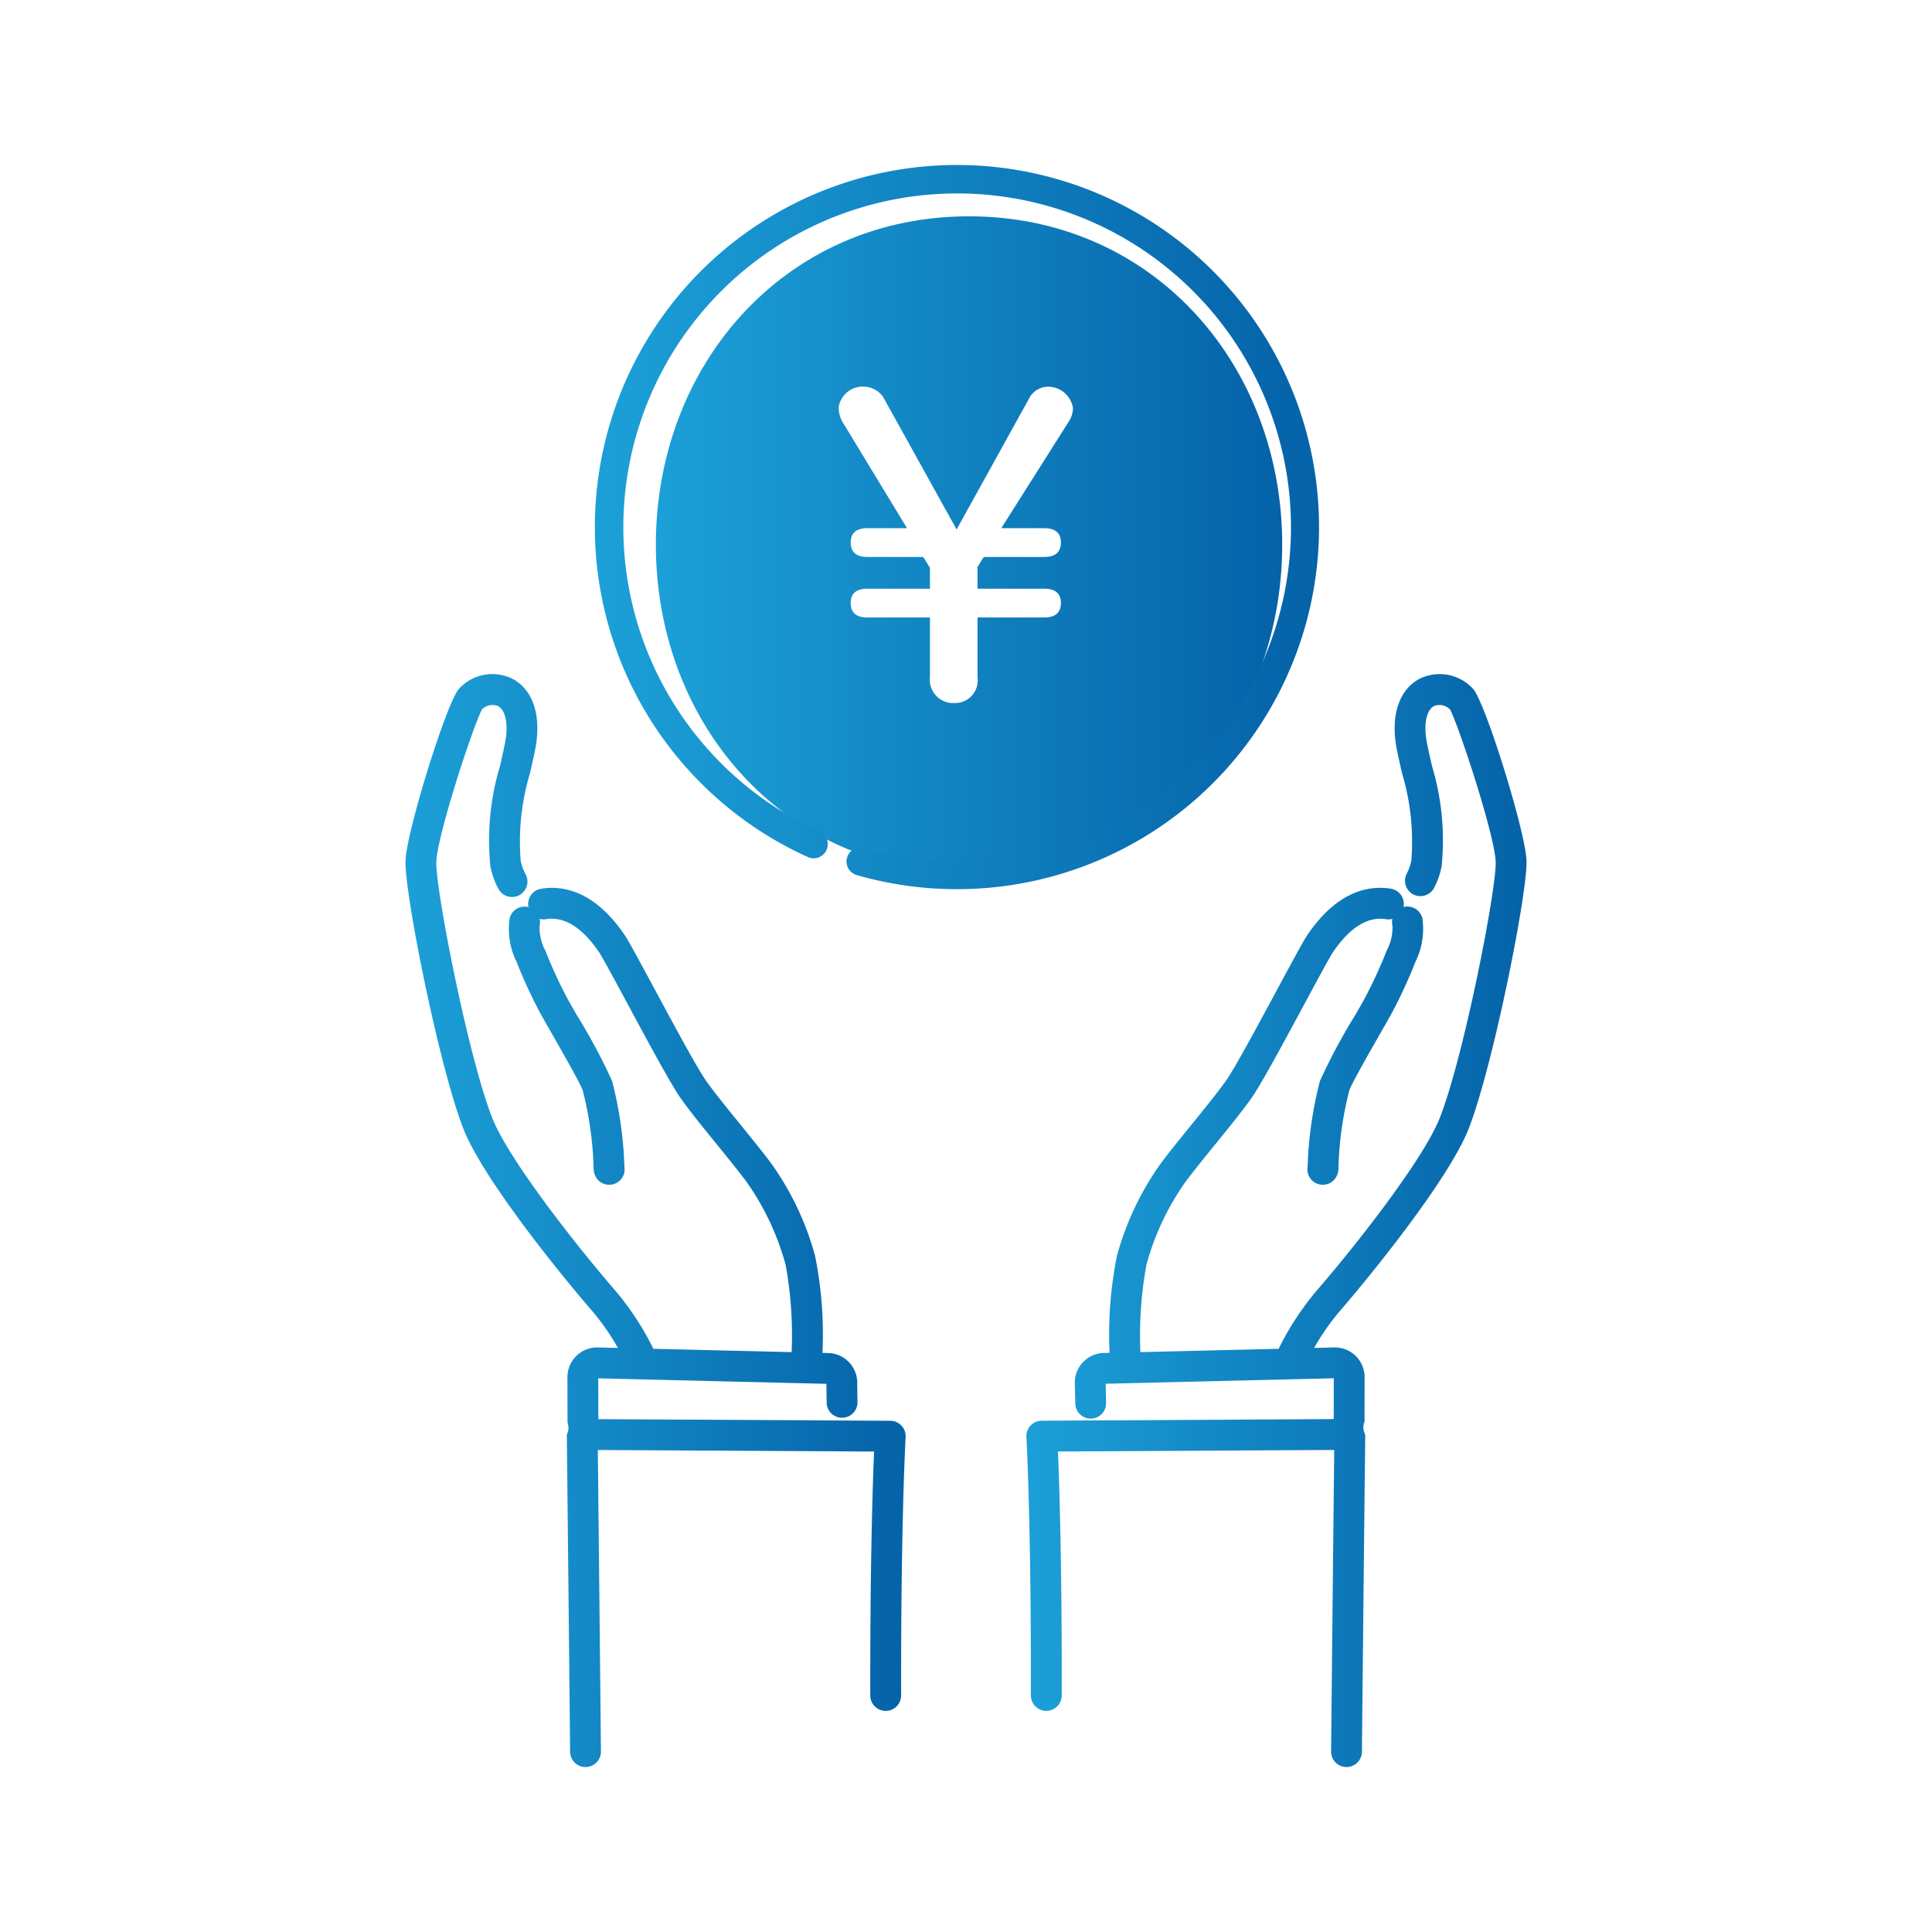
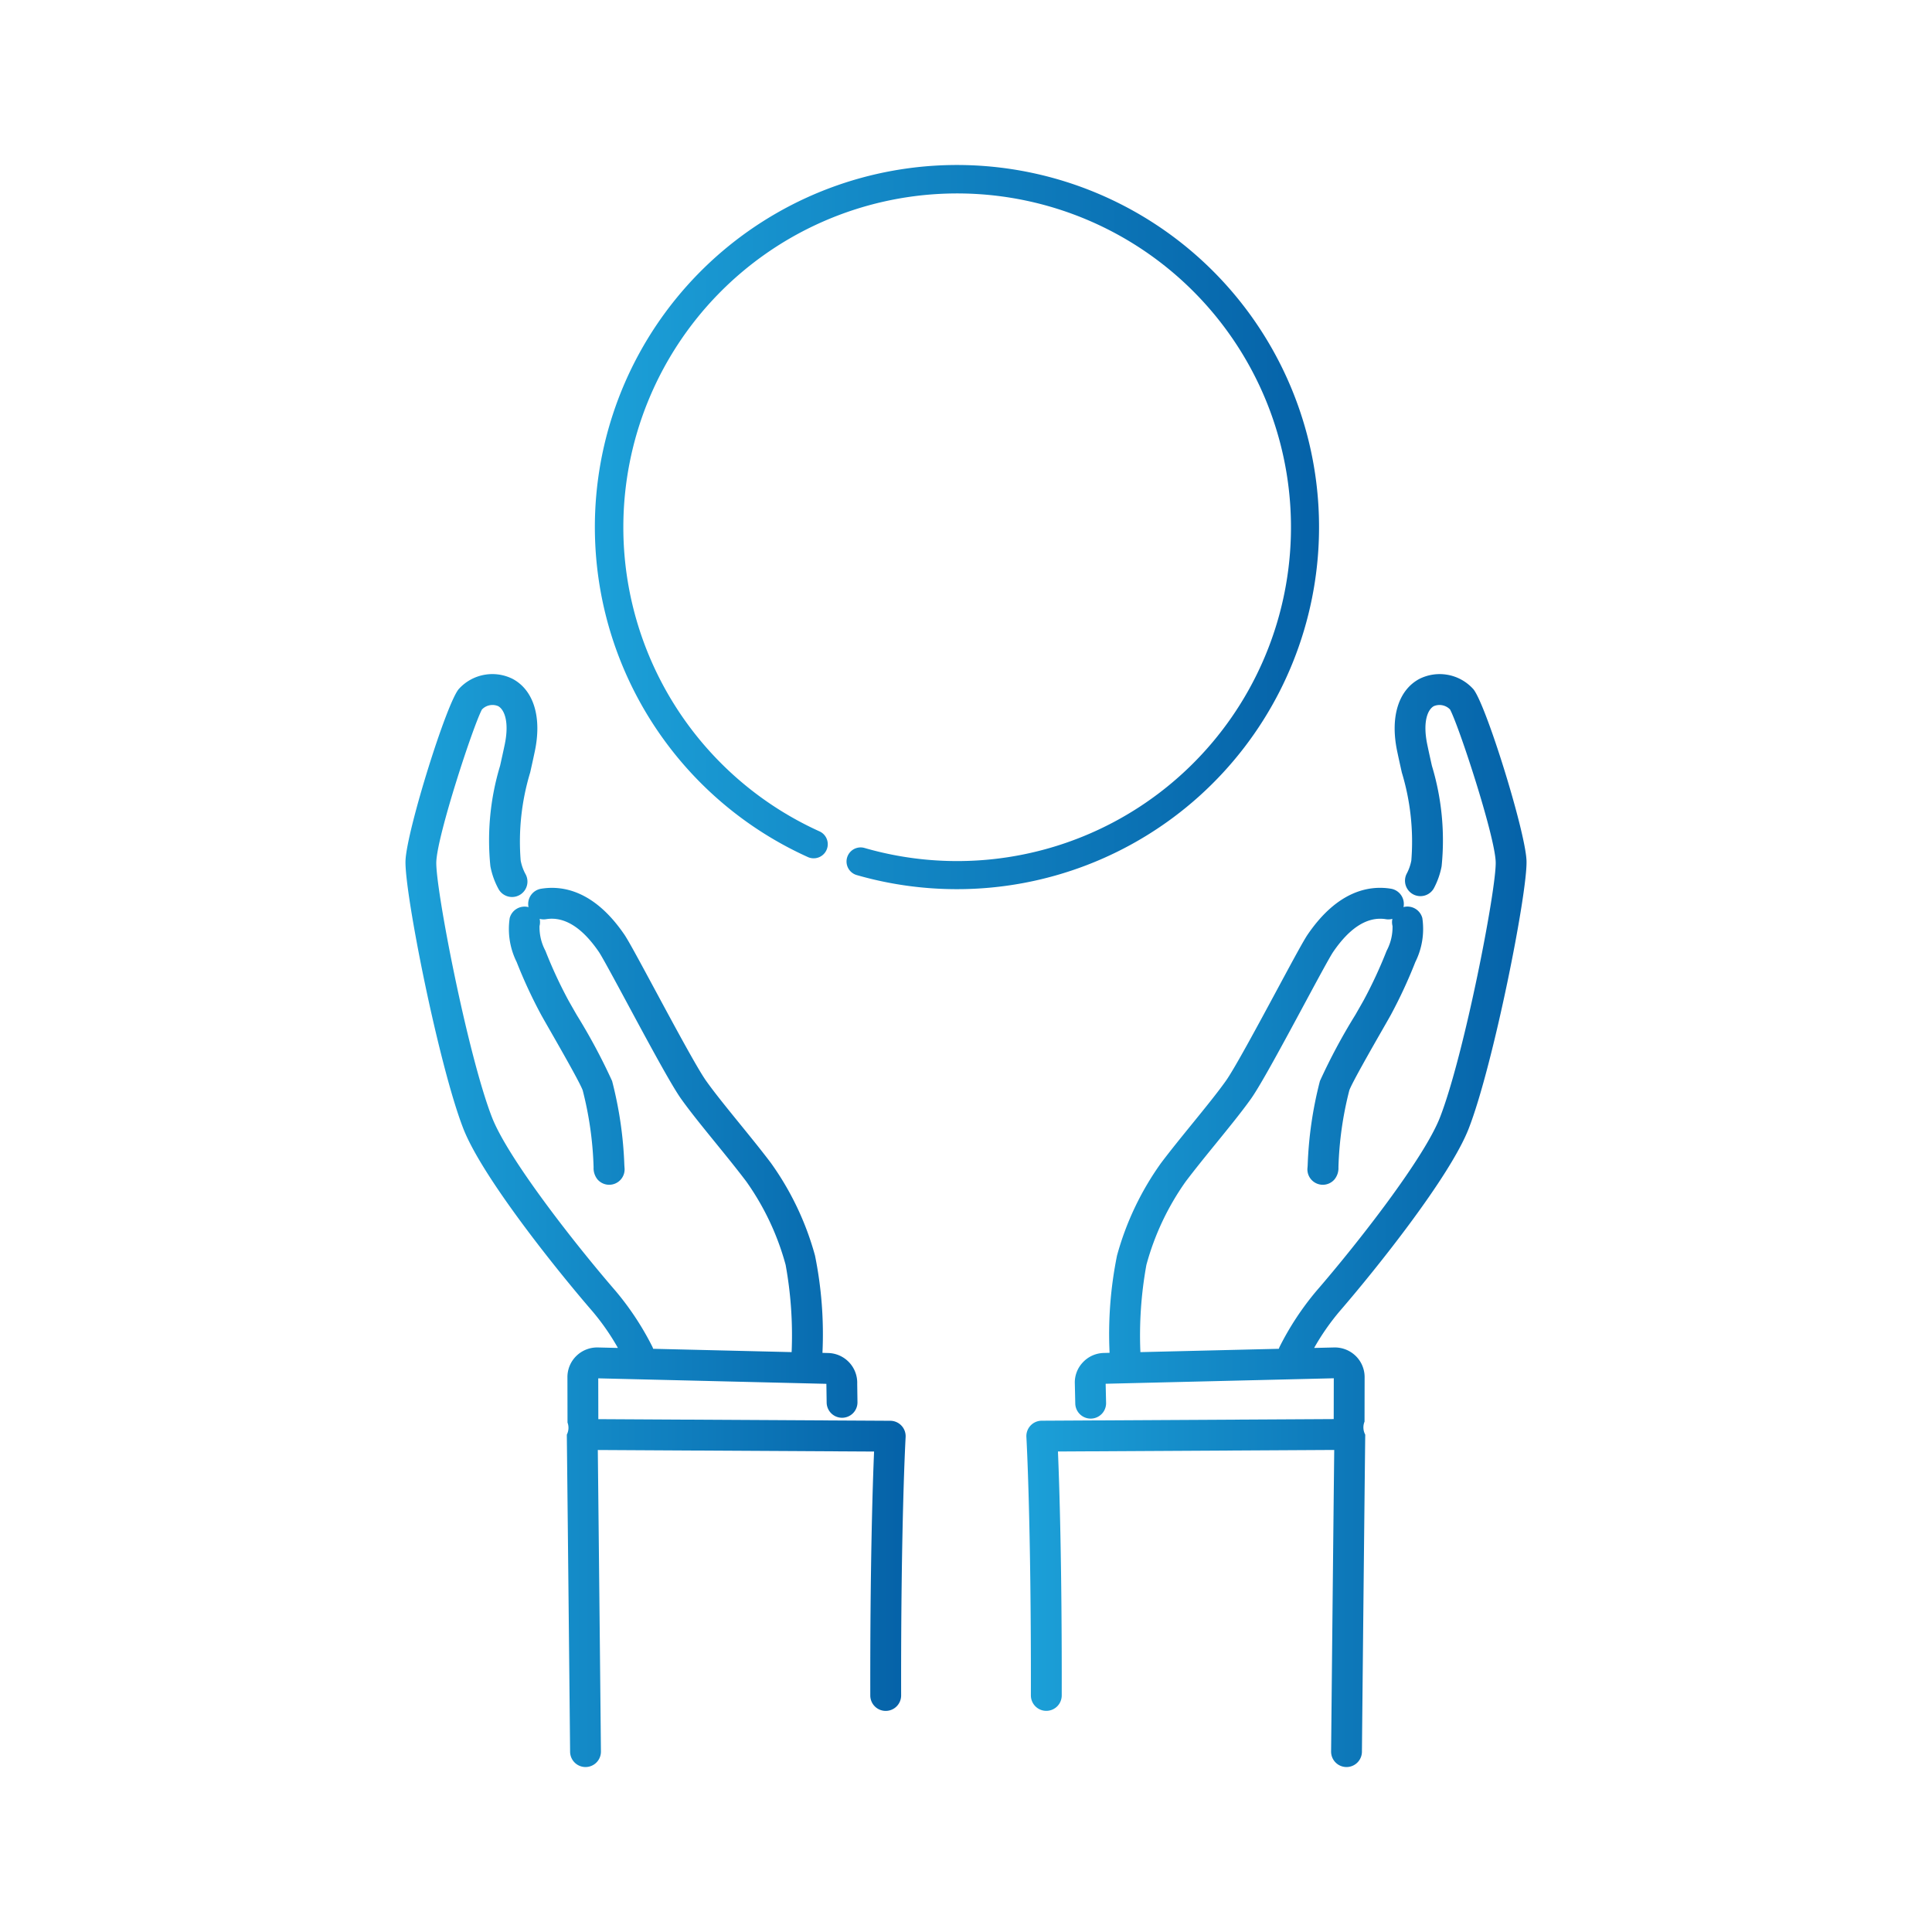
<svg xmlns="http://www.w3.org/2000/svg" xmlns:xlink="http://www.w3.org/1999/xlink" id="レイヤー_1" data-name="レイヤー 1" width="120" height="120" viewBox="0 0 120 120">
  <defs>
    <style>.cls-1{fill:url(#名称未設定グラデーション_12);}.cls-2{fill:url(#名称未設定グラデーション_12-2);}.cls-3{fill:url(#名称未設定グラデーション_12-3);}.cls-4{fill:url(#名称未設定グラデーション_12-4);}</style>
    <linearGradient id="名称未設定グラデーション_12" x1="63.748" y1="75.809" x2="94.816" y2="75.809" gradientUnits="userSpaceOnUse">
      <stop offset="0" stop-color="#1ca0d8" />
      <stop offset="1" stop-color="#0562a8" />
    </linearGradient>
    <linearGradient id="名称未設定グラデーション_12-2" x1="25.184" y1="75.809" x2="56.252" y2="75.809" xlink:href="#名称未設定グラデーション_12" />
    <linearGradient id="名称未設定グラデーション_12-3" x1="40.738" y1="33.827" x2="79.639" y2="33.827" xlink:href="#名称未設定グラデーション_12" />
    <linearGradient id="名称未設定グラデーション_12-4" x1="36.966" y1="32.736" x2="81.928" y2="32.736" xlink:href="#名称未設定グラデーション_12" />
  </defs>
  <path class="cls-1" d="M91.226,70.093c1.527-3.927,3.661-14.677,3.588-16.637-.069-1.85-2.593-9.94-3.334-10.686a2.808,2.808,0,0,0-3.328-.598c-1.302.702-1.814,2.381-1.371,4.49.093.445.192.885.288,1.318a14.775,14.775,0,0,1,.591,5.468,2.85,2.85,0,0,1-.273.791.958.958,0,1,0,1.703.876,4.786,4.786,0,0,0,.451-1.308,15.971,15.971,0,0,0-.603-6.244c-.095-.426-.192-.858-.283-1.295-.305-1.452.028-2.205.406-2.41a.909.909,0,0,1,1.003.208c.542,1.001,2.774,7.796,2.836,9.462.06,1.616-1.943,11.972-3.458,15.871-.99,2.547-5.128,7.839-7.669,10.774A17.754,17.754,0,0,0,79.483,83.644a.948.948,0,0,0-.052.132l-8.599.207a24.437,24.437,0,0,1,.373-5.419,16.326,16.326,0,0,1,2.444-5.18c.58-.767,1.255-1.598,1.908-2.4.817-1.006,1.59-1.956,2.151-2.747.613-.864,2.04-3.515,3.299-5.854.782-1.453,1.591-2.955,1.799-3.259,1.047-1.531,2.15-2.212,3.277-2.031a.946.946,0,0,0,.401-.021.949.949,0,0,0,.008.444,3.108,3.108,0,0,1-.366,1.539,28.325,28.325,0,0,1-1.421,3.065c-.119.213-.306.54-.528.926a36.7,36.7,0,0,0-2.194,4.098,24.143,24.143,0,0,0-.761,5.228l-.01.142a.957.957,0,0,0,1.673.744,1.114,1.114,0,0,0,.248-.76,21.662,21.662,0,0,1,.675-4.772c.142-.428,1.467-2.741,2.032-3.728.226-.394.417-.728.538-.945a30.452,30.452,0,0,0,1.532-3.302,4.599,4.599,0,0,0,.433-2.731.957.957,0,0,0-1.172-.679l-.001 0c.003-.015.009-.028.012-.043a.958.958,0,0,0-.792-1.099c-1.323-.215-3.292.104-5.164,2.84-.253.37-.858,1.488-1.904,3.432-1.172,2.177-2.631,4.886-3.175,5.654-.525.741-1.278,1.667-2.075,2.648-.663.816-1.349,1.659-1.949,2.453a18.027,18.027,0,0,0-2.743,5.758,24.51,24.51,0,0,0-.462,6.042l-.358.009a1.832,1.832,0,0,0-1.313.595,1.813,1.813,0,0,0-.487,1.324l.027,1.222a.957.957,0,1,0,1.914-.043l-.027-1.185,14.17-.341-.005,2.535-18.137.101a.958.958,0,0,0-.951,1.014c.003.051.299,5.244.279,16.047a.958.958,0,0,0,.956.96h.002a.958.958,0,0,0,.958-.956c.015-8.16-.15-13.153-.235-15.153l17.16-.096c-.028,2.537-.106,9.778-.194,18.727a.958.958,0,0,0,.948.968h.01a.958.958,0,0,0,.957-.948c.11-11.182.205-19.698.205-19.698a.948.948,0,0,1-.043-.809l.005-2.757a1.835,1.835,0,0,0-.556-1.324,1.861,1.861,0,0,0-1.335-.525l-1.245.03a14.722,14.722,0,0,1,1.6-2.296C85.481,78.815,90.064,73.084,91.226,70.093Z" />
  <path class="cls-2" d="M55.992,88.55a.958.958,0,0,0-.693-.303l-18.136-.101-.005-2.535,14.17.341.017,1.164a.957.957,0,0,0,.957.944l.014-0a.957.957,0,0,0,.943-.972L53.243,85.95a1.848,1.848,0,0,0-1.801-1.912l-.358-.009a24.542,24.542,0,0,0-.462-6.042,18.028,18.028,0,0,0-2.743-5.758c-.6-.794-1.286-1.637-1.949-2.453-.797-.981-1.55-1.907-2.075-2.648-.544-.768-2.003-3.477-3.175-5.654-1.047-1.944-1.651-3.062-1.905-3.433-1.872-2.735-3.842-3.056-5.164-2.84a.958.958,0,0,0-.792,1.099c.003.015.009.029.012.044l-.001-0a.957.957,0,0,0-1.172.679,4.6,4.6,0,0,0,.433,2.731A30.374,30.374,0,0,0,33.624,63.055c.12.215.309.546.533.937.567.99,1.895,3.308,2.037,3.736a21.671,21.671,0,0,1,.675,4.776,1.112,1.112,0,0,0,.239.747.958.958,0,0,0,1.681-.734L38.78,72.377a24.164,24.164,0,0,0-.761-5.233,36.901,36.901,0,0,0-2.199-4.106c-.22-.383-.405-.707-.523-.918a28.189,28.189,0,0,1-1.42-3.065,3.1,3.1,0,0,1-.366-1.539.949.949,0,0,0,.007-.445.938.938,0,0,0,.401.021c1.123-.181,2.229.5,3.277,2.031.208.305,1.017,1.806,1.799,3.259,1.259,2.339,2.687,4.99,3.299,5.854.561.791,1.334,1.741,2.151,2.747.653.803,1.327,1.633,1.907,2.4a16.327,16.327,0,0,1,2.445,5.18,24.471,24.471,0,0,1,.373,5.419L40.569,83.776a.949.949,0,0,0-.052-.132,17.754,17.754,0,0,0-2.29-3.471c-2.541-2.936-6.679-8.228-7.669-10.774-1.515-3.899-3.519-14.255-3.458-15.871.062-1.666,2.294-8.461,2.836-9.462a.907.907,0,0,1,1.003-.208c.378.204.711.957.406,2.409-.092.437-.188.869-.283,1.294a15.983,15.983,0,0,0-.603,6.245,4.81,4.81,0,0,0,.502,1.406.957.957,0,1,0,1.685-.91,2.864,2.864,0,0,1-.306-.855,14.79,14.79,0,0,1,.591-5.469c.097-.433.195-.872.288-1.317.444-2.109-.068-3.788-1.37-4.49a2.809,2.809,0,0,0-3.328.598c-.741.746-3.264,8.836-3.334,10.687-.073,1.959,2.061,12.709,3.588,16.637,1.161,2.989,5.745,8.721,8.005,11.334a14.722,14.722,0,0,1,1.6,2.296l-1.245-.03a1.854,1.854,0,0,0-1.336.526,1.832,1.832,0,0,0-.555,1.324l.005,2.813a.931.931,0,0,1-.043.752s.094,8.516.204,19.698a.958.958,0,0,0,.957.948h.01a.958.958,0,0,0,.948-.968C37.237,99.84,37.159,92.599,37.131,90.062l17.159.096c-.084,2-.25,6.993-.235,15.153a.958.958,0,0,0,.958.956h.002a.958.958,0,0,0,.956-.96c-.02-10.792.276-15.995.279-16.047A.959.959,0,0,0,55.992,88.55Z" />
-   <path class="cls-3" d="M60.189,13.437c-11.417 0-19.451,9.196-19.451,20.39s8.034,20.389,19.451,20.389C71.605,54.217,79.639,45.02,79.639,33.827S71.605,13.437,60.189,13.437Zm6.25,12.658-4.248,6.711h2.668c.699,0,1.036.312,1.036.882,0,.598-.337.906-1.036.906H61.102l-.388.623v1.348h4.145c.699,0,1.036.31,1.036.882,0,.595-.337.906-1.036.906H60.714v3.707a1.409,1.409,0,0,1-1.451,1.608,1.445,1.445,0,0,1-1.502-1.608V38.353H53.874c-.699,0-1.036-.311-1.036-.906,0-.572.337-.882,1.036-.882h3.887V35.27l-.415-.676h-3.472c-.699,0-1.036-.308-1.036-.906,0-.57.337-.882,1.036-.882h2.462L52.294,26.147a1.965,1.965,0,0,1-.207-.829,1.512,1.512,0,0,1,1.657-1.297,1.48,1.48,0,0,1,1.115.647L59.418,32.886l4.56-8.244a1.341,1.341,0,0,1,1.061-.621,1.567,1.567,0,0,1,1.606,1.322A1.597,1.597,0,0,1,66.438,26.095Z" />
  <path class="cls-4" d="M59.447,55.228a22.5,22.5,0,0,1-6.248-.88.876.876,0,0,1,.486-1.683,20.734,20.734,0,1,0-2.764-1.018.876.876,0,0,1-.721,1.596,22.49,22.49,0,1,1,9.247,1.985Z" />
</svg>